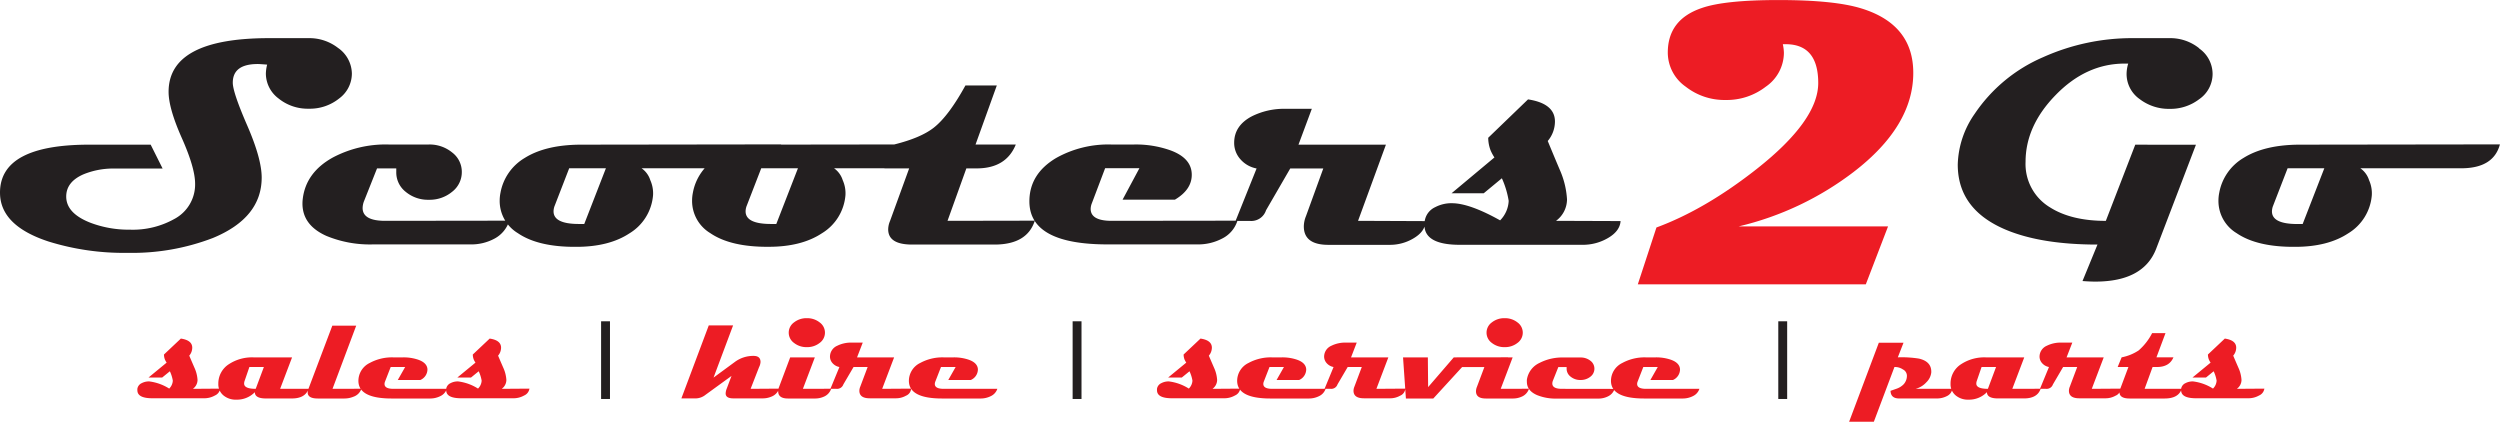
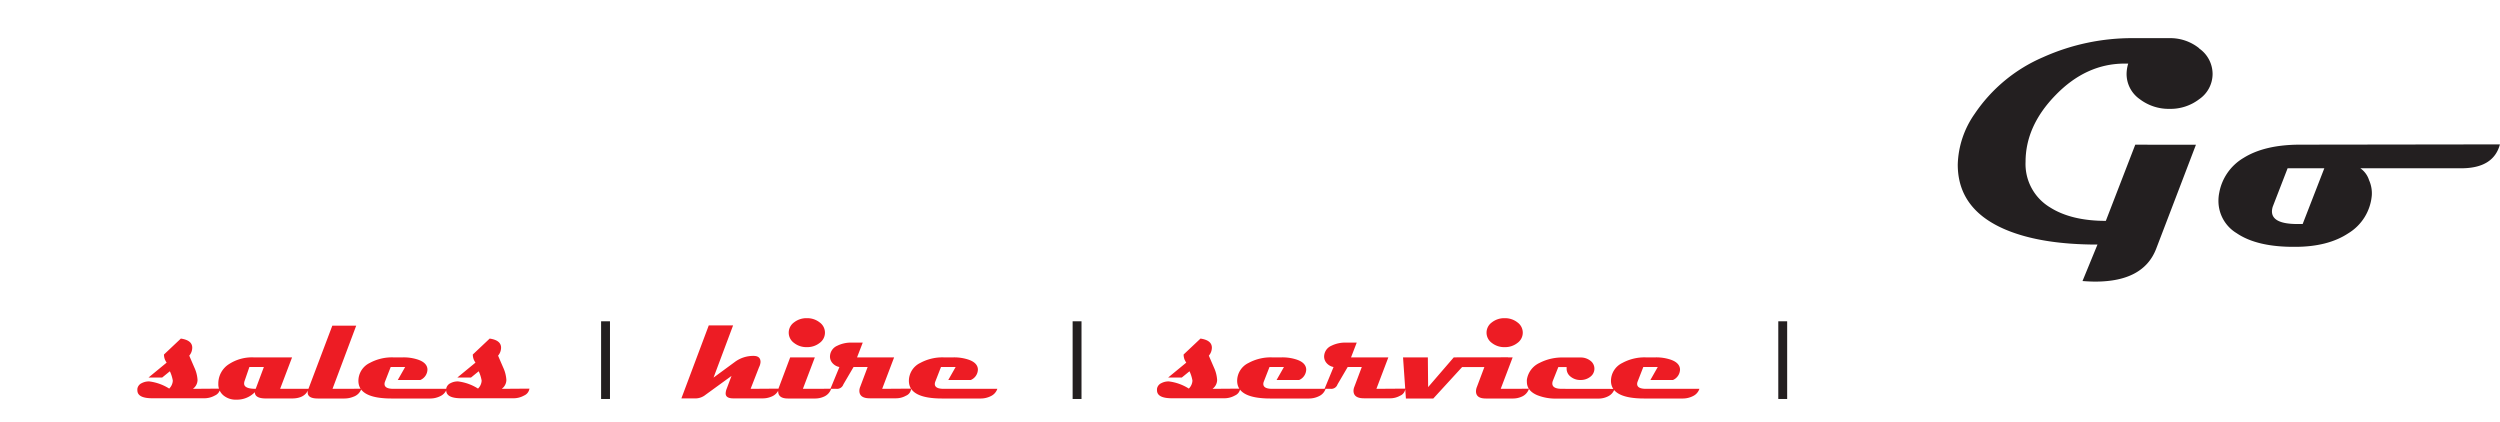
<svg xmlns="http://www.w3.org/2000/svg" id="Layer_1" data-name="Layer 1" viewBox="0 0 627.85 105.91">
  <defs>
    <style>.cls-1{fill:none;}.cls-2{clip-path:url(#clip-path);}.cls-3{fill:#231f20;}.cls-4{fill:#ed1c24;}</style>
    <clipPath id="clip-path" transform="translate(-32 -328.09)">
      <rect class="cls-1" x="32" y="328.1" width="627.85" height="105.9" />
    </clipPath>
  </defs>
  <title>header-icon</title>
  <g class="cls-2">
-     <path class="cls-3" d="M422.78,383.55a6.73,6.73,0,0,0,2.76-5.39,21.5,21.5,0,0,0-1.84-7.48q-1.52-3.59-3-7.18a7.62,7.62,0,0,0,1.81-4.89q0-4.52-6.76-5.56l-10,9.64a9.12,9.12,0,0,0,.56,3.07,10.77,10.77,0,0,0,1,1.87l-10.77,9h8.08l4.56-3.77a22.33,22.33,0,0,1,1.71,5.67,7.39,7.39,0,0,1-2.15,4.9q-7.5-4.19-11.87-4.3a8.8,8.8,0,0,0-4.46,1,4.58,4.58,0,0,0-2.6,3.44,6.52,6.52,0,0,0-.08,1q0,5,8.89,5h30.83a12.43,12.43,0,0,0,6.43-1.73q2.94-1.73,3.11-4.23Zm-49.72,0,7-19.13H358.1l3.35-9h-6.57a18,18,0,0,0-8.59,1.93q-4.34,2.34-4.34,6.6a6.13,6.13,0,0,0,1.56,4.13,7.13,7.13,0,0,0,4.07,2.32l-5.28,13.17h3.57a3.89,3.89,0,0,0,4.08-2.67l6.08-10.5h8.3l-4.36,12a7.07,7.07,0,0,0-.53,2.54q0,4.64,6.16,4.64h15.52a11.48,11.48,0,0,0,5.75-1.56q3.12-1.79,3.12-4.4Zm-61.88,0q-5.27,0-5.27-3a4,4,0,0,1,.29-1.39l3.34-8.82h8.61l-4.23,7.9h13.14q4.43-2.63,4.23-6.58t-5.42-5.84a25.87,25.87,0,0,0-9-1.44H311a26.72,26.72,0,0,0-13.76,3.39q-6.72,4-6.72,10.89,0,10.82,19.66,10.81H332.7a12.9,12.9,0,0,0,6.19-1.45,7.5,7.5,0,0,0,3.88-4.51Zm-41.22,0,4.73-13.17h2.58q7.42,0,9.84-6H277l5.34-14.83h-7.88q-4.21,7.66-7.92,10.58-3.28,2.59-10,4.25l-2.43,6h6.22l-4.82,13.24a5.52,5.52,0,0,0-.45,2.06q0,3.83,6,3.83h20.68q8.23,0,10.14-6Zm-43,.79c-.37,0-.81,0-1.32,0q-6.39,0-6.39-3.17a3.92,3.92,0,0,1,.28-1.4l3.65-9.43h9.22Zm-.64-19.93q-8.9,0-14.24,3.35a12.81,12.81,0,0,0-6.07,8.73,10,10,0,0,0-.2,2,9.44,9.44,0,0,0,4.57,8.15q5.13,3.5,14.67,3.43,8.21,0,13.34-3.38a12.35,12.35,0,0,0,5.94-9.62,8.08,8.08,0,0,0-.69-3.73,5.79,5.79,0,0,0-2.19-3h25.34q8.1,0,9.71-6Zm-47.59,19.93c-.37,0-.81,0-1.32,0q-6.39,0-6.39-3.17a3.91,3.91,0,0,1,.28-1.4l3.65-9.43h9.22ZM178,364.42q-8.9,0-14.24,3.35a12.81,12.81,0,0,0-6.07,8.73,10,10,0,0,0-.2,2,9.44,9.44,0,0,0,4.57,8.15q5.13,3.5,14.67,3.43,8.21,0,13.34-3.38a12.35,12.35,0,0,0,5.94-9.62,8.1,8.1,0,0,0-.69-3.73,5.78,5.78,0,0,0-2.19-3h25.34q8.1,0,9.71-6Zm-49.28,19.13q-5.65,0-5.65-3.22a5,5,0,0,1,.41-1.87l3.21-8.08h4.83v.88a6.18,6.18,0,0,0,2.36,5,8.7,8.7,0,0,0,5.83,2,8.82,8.82,0,0,0,5.83-2,6.23,6.23,0,0,0,2.44-5,6.1,6.1,0,0,0-2.43-4.88,8.94,8.94,0,0,0-5.86-2H129.56a28.27,28.27,0,0,0-14,3.28q-6.71,3.73-7.52,10.33a9.92,9.92,0,0,0-.08,1.22q0,5.43,6,8.12a28.52,28.52,0,0,0,11.73,2.14h24.44a12.18,12.18,0,0,0,6.05-1.45,7.63,7.63,0,0,0,3.73-4.51ZM117,340.21a11.7,11.7,0,0,0-7.4-2.54h-10q-25.26,0-25.26,13.48,0,4.14,3.32,11.6T81,374.18a9.81,9.81,0,0,1-5.21,8.9,21.36,21.36,0,0,1-11.18,2.69A27.05,27.05,0,0,1,54.63,384q-6-2.37-6-6.55,0-3.7,4.35-5.59a19.72,19.72,0,0,1,7.86-1.44h12l-3-6H54.44Q32,364.42,32,376.47q0,8.28,12.18,12.27a63.58,63.58,0,0,0,19.87,2.85,56.47,56.47,0,0,0,21.41-3.73q12.26-5.06,12.26-15.18,0-4.72-3.63-13.07t-3.63-10.75q0-4.69,6.28-4.69c.33,0,1.11.05,2.35.15a10.08,10.08,0,0,0-.32,2.22,7.84,7.84,0,0,0,3.16,6.26,11.63,11.63,0,0,0,7.62,2.59,11.75,11.75,0,0,0,7.64-2.58,7.79,7.79,0,0,0,3.18-6.24,8,8,0,0,0-3.38-6.38" transform="translate(-32 -328.09)" />
-     <path class="cls-4" d="M499.57,330.24q-6.79-2.14-20.91-2.14-13.52,0-19.27,2-8.54,2.89-8.54,11.2a10.47,10.47,0,0,0,4.5,8.56,15.8,15.8,0,0,0,10,3.34,16,16,0,0,0,10.1-3.33,10.4,10.4,0,0,0,4.56-8.54,12,12,0,0,0-.27-2.14h.71q8.18,0,8.18,9.75,0,9.41-15.47,21.6Q460.26,380.69,448,385.22l-4.68,14.28h57.26l5.59-14.56h-37.5a76.46,76.46,0,0,0,28.83-13.65q15-11.51,15-24.91,0-12.1-12.92-16.14" transform="translate(-32 -328.09)" />
    <path class="cls-3" d="M610.29,384.35c-.37,0-.81,0-1.32,0q-6.39,0-6.39-3.17a3.93,3.93,0,0,1,.28-1.4l3.65-9.43h9.22Zm-.64-19.93q-8.9,0-14.24,3.35a12.81,12.81,0,0,0-6.07,8.73,10,10,0,0,0-.2,2,9.44,9.44,0,0,0,4.57,8.15q5.14,3.5,14.67,3.43,8.21,0,13.34-3.38a12.35,12.35,0,0,0,5.94-9.62,8.08,8.08,0,0,0-.69-3.73,5.79,5.79,0,0,0-2.19-3h25.34q8.1,0,9.71-6ZM584.3,340.21a11.57,11.57,0,0,0-7.41-2.54h-9a54.57,54.57,0,0,0-22.8,4.79,39.46,39.46,0,0,0-17.17,14.22,23.21,23.21,0,0,0-4.25,12.75q0,11.28,12.09,16.36,8.88,3.72,23,3.72L555,398.67q1.82.14,3.23.14,12.07,0,15.26-8.22,6.67-17.42,10-26.16H568.25l-7.39,19.13q-8.66,0-14-3.38a12.69,12.69,0,0,1-6.16-11.43q0-9,7.46-16.69,7.71-8,17.43-8h.89a9.25,9.25,0,0,0-.41,2.58,7.71,7.71,0,0,0,3.32,6.36,12,12,0,0,0,7.46,2.43,11.86,11.86,0,0,0,7.46-2.43,7.71,7.71,0,0,0,3.36-6.38,7.83,7.83,0,0,0-3.4-6.38" transform="translate(-32 -328.09)" />
    <path class="cls-4" d="M158,425.74a2.77,2.77,0,0,0,1.17-2.23,8.64,8.64,0,0,0-.79-3.1q-.65-1.49-1.29-3a3.13,3.13,0,0,0,.75-2q0-1.87-2.86-2.29l-4.24,4a3.63,3.63,0,0,0,.24,1.27,4.47,4.47,0,0,0,.43.77l-4.56,3.75h3.43l1.94-1.58a9,9,0,0,1,.74,2.35,3,3,0,0,1-.91,2,12.11,12.11,0,0,0-5-1.8,3.86,3.86,0,0,0-1.89.43,1.88,1.88,0,0,0-1.1,1.41,2.59,2.59,0,0,0,0,.39q0,2,3.77,2h13.08a5.45,5.45,0,0,0,2.73-.7,2.21,2.21,0,0,0,1.32-1.72Zm-27.2,0q-2.24,0-2.23-1.23a1.65,1.65,0,0,1,.12-.58l1.43-3.67h3.63l-1.85,3.26h5.67a2.93,2.93,0,0,0,1.78-2.7q-.1-1.61-2.31-2.39a11.35,11.35,0,0,0-3.84-.59h-2.49a11.65,11.65,0,0,0-5.85,1.4,5,5,0,0,0-2.85,4.48q0,4.45,8.35,4.45h9.58a5.68,5.68,0,0,0,2.63-.59,3.09,3.09,0,0,0,1.65-1.84Zm-15.29,0,5.95-15.87h-6l-6,15.88a2.6,2.6,0,0,0-.19.89q0,1.53,2.55,1.53h6.63a5.93,5.93,0,0,0,2.32-.45,3.19,3.19,0,0,0,2-2Zm-19.29,0q-2.91,0-2.91-1.32a2.05,2.05,0,0,1,.1-.61l1.22-3.55h3.64Zm6.13,0,3-7.9H95.64a10.59,10.59,0,0,0-6.09,1.67,5.75,5.75,0,0,0-2.72,5,3.61,3.61,0,0,0,1.26,2.86,4.79,4.79,0,0,0,3.27,1.09A6.24,6.24,0,0,0,96,426.58q0,1.58,2.78,1.58h6.51q3.38,0,4.21-2.43Zm-21.91,0a2.77,2.77,0,0,0,1.17-2.23,8.63,8.63,0,0,0-.79-3.1q-.65-1.49-1.29-3a3.13,3.13,0,0,0,.75-2q0-1.87-2.86-2.29l-4.24,4a3.63,3.63,0,0,0,.24,1.27,4.47,4.47,0,0,0,.43.77l-4.56,3.75h3.43l1.94-1.58a9,9,0,0,1,.74,2.35,3,3,0,0,1-.91,2,12.11,12.11,0,0,0-5-1.8,3.85,3.85,0,0,0-1.89.43,1.88,1.88,0,0,0-1.1,1.41,2.59,2.59,0,0,0,0,.39q0,2,3.77,2H83.25a5.45,5.45,0,0,0,2.73-.7,2.21,2.21,0,0,0,1.32-1.72Z" transform="translate(-32 -328.09)" />
  </g>
  <rect class="cls-3" x="150.96" y="80.69" width="2.23" height="19.51" />
  <g class="cls-2">
    <path class="cls-4" d="M269,425.74q-2.24,0-2.23-1.23a1.65,1.65,0,0,1,.12-.58l1.43-3.67H272l-1.85,3.26h5.66a2.93,2.93,0,0,0,1.78-2.7q-.1-1.61-2.3-2.39a11.35,11.35,0,0,0-3.84-.59h-2.49a11.65,11.65,0,0,0-5.85,1.4,5,5,0,0,0-2.85,4.48q0,4.45,8.35,4.45h9.58a5.68,5.68,0,0,0,2.63-.59,3.09,3.09,0,0,0,1.65-1.84Zm-15.45,0,3-7.9h-9.31l1.43-3.71h-2.77a7.8,7.8,0,0,0-3.63.79,3,3,0,0,0-1.83,2.7,2.47,2.47,0,0,0,.66,1.69,3,3,0,0,0,1.71.95l-2.26,5.48h1.52a1.65,1.65,0,0,0,1.73-1.11l2.56-4.37h3.54l-1.86,4.95a2.84,2.84,0,0,0-.22,1q0,1.91,2.62,1.91h6.61a5.07,5.07,0,0,0,2.45-.64,2.1,2.1,0,0,0,1.33-1.79Zm-19.91,0,3-7.9h-6.19l-2.78,7.4a3,3,0,0,0-.24,1.11q0,1.82,2.46,1.82h6.79a5.31,5.31,0,0,0,2.2-.45,3.25,3.25,0,0,0,1.86-2Zm4.21-16.68a5,5,0,0,0-3.2-1.06,5,5,0,0,0-3.24,1.06,3.16,3.16,0,0,0,0,5.15,5,5,0,0,0,3.24,1.06,5,5,0,0,0,3.2-1.06,3.16,3.16,0,0,0,0-5.15m-17.34,16.68,2.12-5.44A3.28,3.28,0,0,0,223,419q0-1.53-1.75-1.53a7.72,7.72,0,0,0-4.7,1.52l-5.35,3.93,4.91-13.11H210l-6.88,18.34h3.54a4.1,4.1,0,0,0,2.54-.92l6.51-4.73-1.21,3.22a3.53,3.53,0,0,0-.26,1.18q0,1.24,1.94,1.24h7.33a5.59,5.59,0,0,0,2.25-.45,3.25,3.25,0,0,0,1.91-2Z" transform="translate(-32 -328.09)" />
  </g>
  <rect class="cls-3" x="269.38" y="80.69" width="2.23" height="19.51" />
  <g class="cls-2">
    <path class="cls-4" d="M445.38,425.74q-2.23,0-2.23-1.23a1.65,1.65,0,0,1,.12-.58l1.43-3.67h3.63l-1.85,3.26h5.67a2.93,2.93,0,0,0,1.77-2.7q-.1-1.61-2.3-2.39a11.35,11.35,0,0,0-3.84-.59h-2.49a11.65,11.65,0,0,0-5.85,1.4,5,5,0,0,0-2.86,4.48q0,4.45,8.36,4.45h9.57a5.69,5.69,0,0,0,2.63-.59,3.09,3.09,0,0,0,1.65-1.84Zm-21.14,0q-2.39,0-2.39-1.34a2.08,2.08,0,0,1,.17-.77l1.34-3.36h2.08v.36a2.51,2.51,0,0,0,1,2.05,3.79,3.79,0,0,0,2.49.84,3.86,3.86,0,0,0,2.49-.83,2.52,2.52,0,0,0,1-2,2.47,2.47,0,0,0-1-2,3.89,3.89,0,0,0-2.49-.82H424.6a12.36,12.36,0,0,0-5.94,1.35,5.54,5.54,0,0,0-3.2,4.25,4,4,0,0,0,0,.5q0,2.23,2.54,3.34a12.35,12.35,0,0,0,5,.88h10.34a5.33,5.33,0,0,0,2.56-.59,3.14,3.14,0,0,0,1.58-1.84Zm-15.35,0,3-7.9h-6.19l-2.78,7.4a3,3,0,0,0-.24,1.11q0,1.82,2.46,1.82h6.79a5.3,5.3,0,0,0,2.2-.45,3.25,3.25,0,0,0,1.86-2Zm4.21-16.68a5,5,0,0,0-3.2-1.06,5,5,0,0,0-3.24,1.06,3.16,3.16,0,0,0,0,5.15,5,5,0,0,0,3.24,1.06,5,5,0,0,0,3.2-1.06,3.16,3.16,0,0,0,0-5.15m-16,8.78-6.44,7.47-.07-7.47h-6.23l.72,10.33h6.88l7.24-7.9h7.22a6,6,0,0,0,2.32-.45,3.19,3.19,0,0,0,2-2Zm-19.43,7.9,3-7.9H371.3l1.43-3.71H370a7.8,7.8,0,0,0-3.63.79,3,3,0,0,0-1.83,2.7,2.47,2.47,0,0,0,.66,1.69,3,3,0,0,0,1.71.95l-2.26,5.48h1.52a1.65,1.65,0,0,0,1.73-1.11l2.56-4.37H374l-1.86,4.95a2.84,2.84,0,0,0-.22,1q0,1.91,2.62,1.91h6.61a5.07,5.07,0,0,0,2.45-.64,2.1,2.1,0,0,0,1.33-1.79Zm-26.17,0q-2.23,0-2.23-1.23a1.66,1.66,0,0,1,.12-.58l1.43-3.67h3.63l-1.85,3.26h5.67a2.93,2.93,0,0,0,1.77-2.7q-.1-1.61-2.3-2.39a11.35,11.35,0,0,0-3.84-.59h-2.49a11.65,11.65,0,0,0-5.85,1.4,5,5,0,0,0-2.86,4.48q0,4.45,8.36,4.45h9.57a5.69,5.69,0,0,0,2.63-.59,3.09,3.09,0,0,0,1.65-1.84Zm-15,0a2.77,2.77,0,0,0,1.17-2.23,8.63,8.63,0,0,0-.79-3.1q-.65-1.49-1.29-3a3.13,3.13,0,0,0,.76-2q0-1.87-2.86-2.29l-4.24,4a3.63,3.63,0,0,0,.24,1.27,4.47,4.47,0,0,0,.43.77l-4.56,3.75h3.43l1.94-1.58a9,9,0,0,1,.74,2.35,3,3,0,0,1-.91,2,12.11,12.11,0,0,0-5-1.8,3.85,3.85,0,0,0-1.89.43,1.88,1.88,0,0,0-1.1,1.41,2.59,2.59,0,0,0,0,.39q0,2,3.77,2h13.08a5.45,5.45,0,0,0,2.73-.7,2.21,2.21,0,0,0,1.32-1.72Z" transform="translate(-32 -328.09)" />
  </g>
  <rect class="cls-3" x="446.6" y="80.69" width="2.23" height="19.51" />
  <g class="cls-2">
-     <path class="cls-4" d="M593.76,425.74a2.77,2.77,0,0,0,1.17-2.23,8.64,8.64,0,0,0-.79-3.1q-.65-1.49-1.29-3a3.13,3.13,0,0,0,.75-2q0-1.87-2.86-2.29l-4.24,4a3.65,3.65,0,0,0,.24,1.27,4.61,4.61,0,0,0,.43.77l-4.56,3.75H586l1.94-1.58a9,9,0,0,1,.74,2.35,3,3,0,0,1-.91,2,12.11,12.11,0,0,0-5-1.8,3.86,3.86,0,0,0-1.9.43,1.88,1.88,0,0,0-1.1,1.41,2.48,2.48,0,0,0,0,.39q0,2,3.77,2h13.08a5.44,5.44,0,0,0,2.73-.7,2.2,2.2,0,0,0,1.32-1.72Zm-23.16,0,2-5.48h1.09q3.13,0,4.15-2.43h-4.27l2.27-6.07h-3.36a14.53,14.53,0,0,1-3.37,4.33,11.66,11.66,0,0,1-4.28,1.74l-1,2.43h2.7l-2.05,5.48a2.22,2.22,0,0,0-.19.85q0,1.58,2.55,1.58h8.78q3.5,0,4.3-2.43Zm-13.27,0,3-7.9H551l1.44-3.71h-2.77a7.8,7.8,0,0,0-3.63.79,3,3,0,0,0-1.83,2.7,2.47,2.47,0,0,0,.66,1.69,3,3,0,0,0,1.71.95l-2.26,5.48h1.52a1.65,1.65,0,0,0,1.73-1.11l2.56-4.37h3.54l-1.86,4.95a2.84,2.84,0,0,0-.22,1q0,1.91,2.62,1.91h6.61a5.07,5.07,0,0,0,2.45-.64,2.1,2.1,0,0,0,1.33-1.79Zm-26.09,0q-2.91,0-2.91-1.32a2.05,2.05,0,0,1,.1-.61l1.22-3.55h3.64Zm6.13,0,3-7.9h-9.69a10.6,10.6,0,0,0-6.1,1.67,5.76,5.76,0,0,0-2.72,5,3.61,3.61,0,0,0,1.26,2.86,4.79,4.79,0,0,0,3.27,1.09,6.24,6.24,0,0,0,4.61-1.89q0,1.58,2.78,1.58h6.51q3.38,0,4.2-2.43Zm-24.3,0a5.46,5.46,0,0,0,2.73-1.66,4,4,0,0,0,1.22-2.45q.12-2.73-3.09-3.48a27.89,27.89,0,0,0-5.31-.32l1.43-3.67h-6.2L496.39,434h6.21l5.17-13.74a3.59,3.59,0,0,1,2.13.61,1.8,1.8,0,0,1,1,1.48,3.17,3.17,0,0,1-.79,2.22,4.53,4.53,0,0,1-1.72,1.11l-1.6.56q.05,1.92,2.17,1.92h9.37a5.41,5.41,0,0,0,2.6-.59,2.42,2.42,0,0,0,1.39-1.84Z" transform="translate(-32 -328.09)" />
-   </g>
+     </g>
</svg>